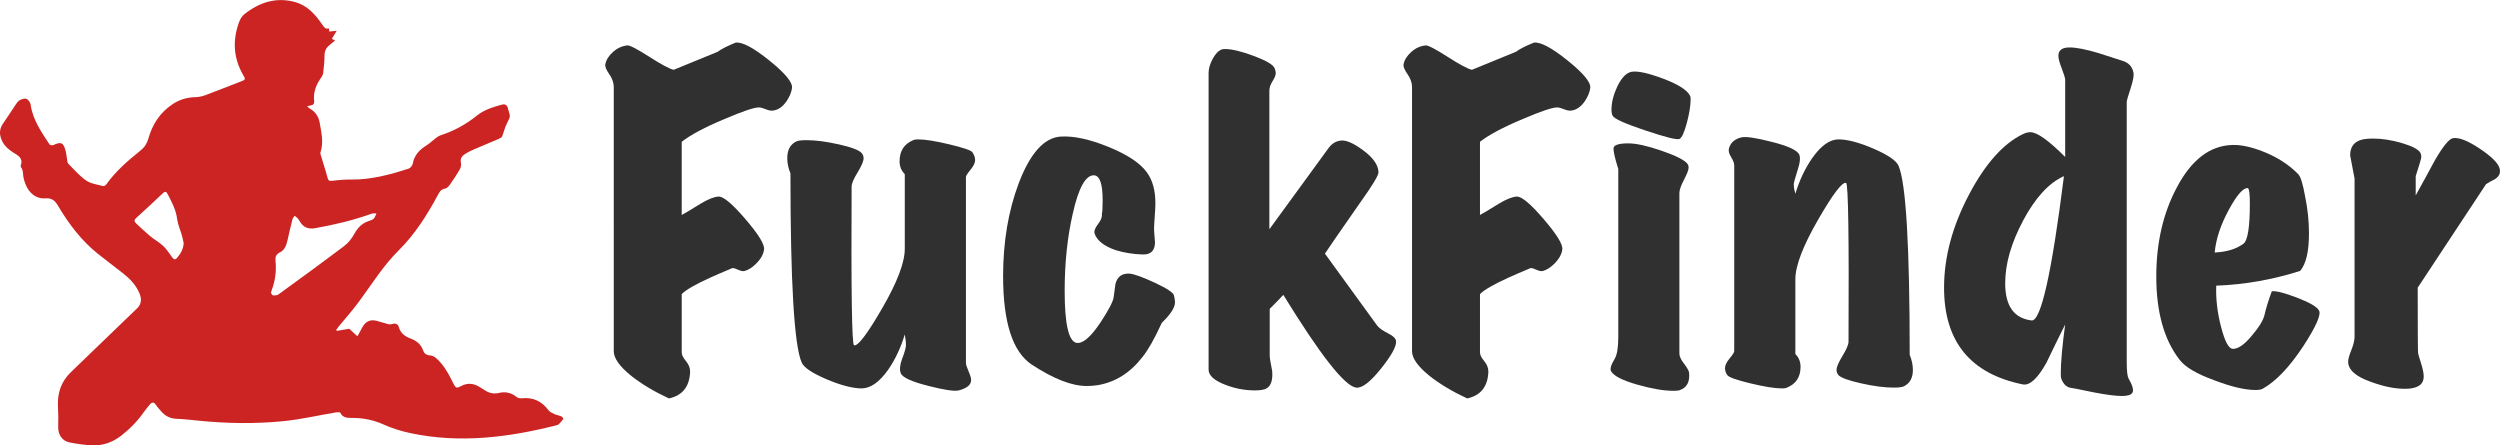
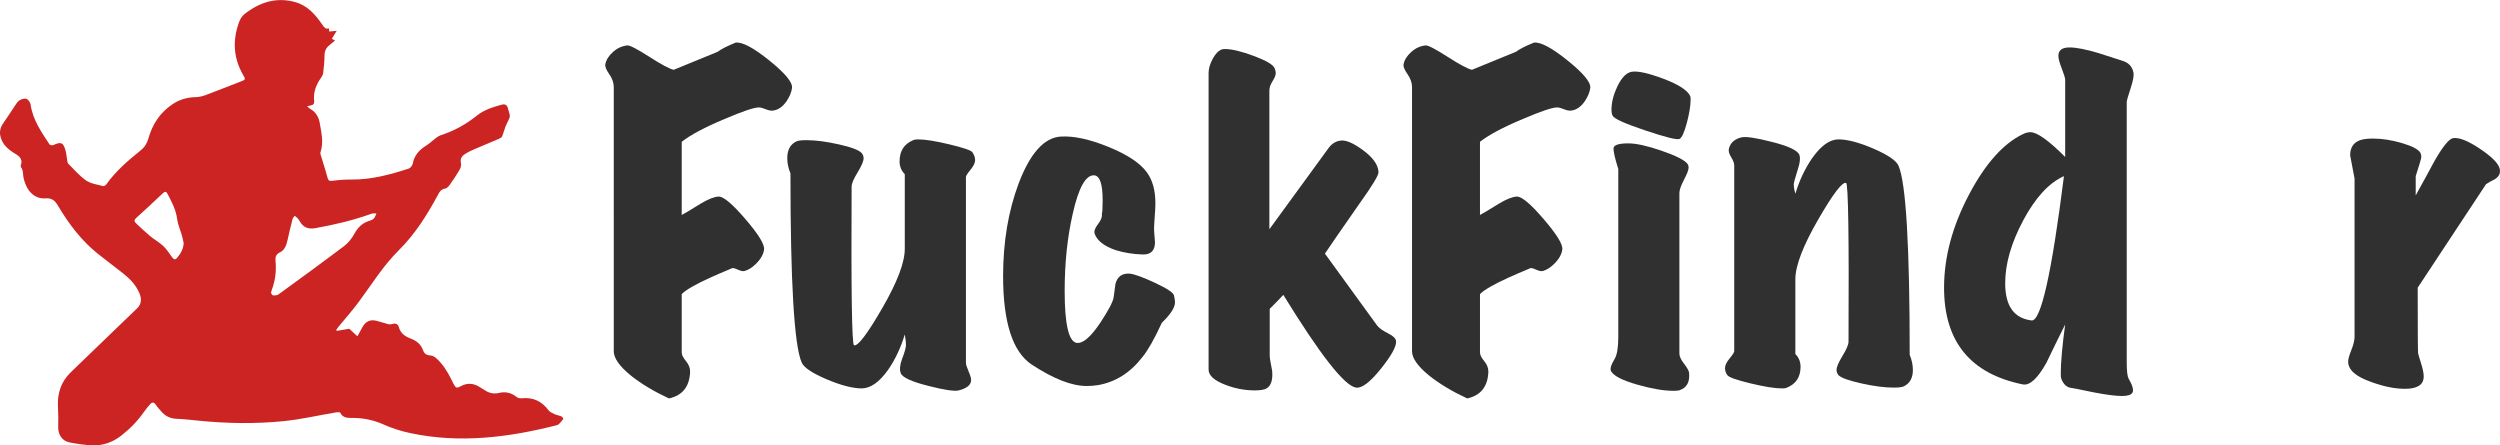
<svg xmlns="http://www.w3.org/2000/svg" id="Layer_2" viewBox="0 0 938.14 167.12">
  <defs>
    <style>.cls-1{fill:#303030;}.cls-1,.cls-2{stroke-width:0px;}.cls-2{fill:#cc2323;}</style>
  </defs>
  <g id="Layer_1-2">
    <path class="cls-2" d="M123.43,10.6c.04.43.08.76.13,1.23.78-.07,1.56-.15,2.79-.26-.71,1.16-1.24,2.02-1.83,2.98.25.13.61.33,1.21.65-.62.51-1.12.97-1.66,1.37-1.42,1.04-2.29,2.27-2.29,4.17,0,2.17-.25,4.34-.49,6.5-.07.62-.35,1.29-.72,1.8-1.91,2.68-3.09,5.54-2.68,8.91.11.9-.3,1.45-1.22,1.59-.38.06-.75.17-1.43.33.47.42.71.72,1.02.89,2.16,1.19,3.34,3.09,3.73,5.44.61,3.63,1.52,7.26.27,10.96-.13.37.06.88.18,1.31.81,2.7,1.72,5.38,2.43,8.11.29,1.11.62,1.43,1.82,1.27,2.4-.31,4.83-.51,7.24-.48,7.41.07,14.43-1.83,21.38-4.08.66-.21,1.43-1.11,1.55-1.8.58-3.22,2.51-5.29,5.18-6.93,1.23-.75,2.26-1.81,3.42-2.68.6-.45,1.24-.91,1.93-1.13,4.97-1.62,9.49-4.07,13.54-7.35,2.77-2.24,6.05-3.21,9.37-4.12,1.41-.39,2.13.27,2.4,1.77.12.67.46,1.31.58,1.98.08.43.03.94-.14,1.34-.44,1.05-1.03,2.04-1.45,3.1-.47,1.21-.76,2.5-1.26,3.7-.16.39-.71.7-1.14.89-3.16,1.36-6.34,2.67-9.5,4.03-.97.42-1.95.87-2.84,1.42-1.32.82-2.44,1.72-1.98,3.65.19.79-.11,1.87-.54,2.61-1.17,2.01-2.48,3.93-3.83,5.82-.39.54-1.06,1.11-1.68,1.21-1.48.24-2.02,1.25-2.63,2.4-4.04,7.51-8.54,14.66-14.67,20.74-5.81,5.76-10.11,12.75-14.96,19.31-2.4,3.25-5.11,6.27-7.67,9.41-.3.36-.55.76-.82,1.14l.21.36c1.52-.26,3.04-.51,4.69-.79.85.79,1.9,1.76,3.05,2.83.67-1.22,1.28-2.36,1.91-3.49,1.12-2,2.81-2.9,5.08-2.37,1.51.35,2.98.9,4.49,1.28.49.12,1.08.13,1.55-.02,1.26-.41,2.18-.05,2.52,1.17.65,2.3,2.28,3.48,4.37,4.25,2.23.83,3.95,2.17,4.77,4.55.41,1.2,1.36,1.77,2.7,1.83.68.03,1.45.39,1.98.85,2.54,2.18,4.28,4.97,5.77,7.92.32.63.6,1.28.94,1.91.83,1.55,1.21,1.7,2.73.85,2.3-1.28,4.55-1.16,6.78.14.79.46,1.56.94,2.32,1.44,1.61,1.04,3.28,1.39,5.2.94,2.38-.56,4.6-.12,6.57,1.49.48.39,1.32.59,1.95.52,4.22-.45,7.5,1.03,10.03,4.44.5.67,1.41,1.1,2.21,1.47.87.4,1.85.54,2.73.91.32.14.73.87.67.94-.75.84-1.45,2.09-2.4,2.33-18.13,4.6-36.41,6.93-54.99,2.98-3.4-.72-6.79-1.77-9.95-3.19-3.8-1.71-7.67-2.5-11.77-2.51-1.78,0-3.58.09-4.58-1.93-.13-.26-1.09-.24-1.63-.15-6.54,1.1-13.03,2.61-19.61,3.28-10.59,1.07-21.23.9-31.84-.16-2.77-.27-5.54-.61-8.32-.71-2.41-.08-4.29-1.01-5.81-2.8-.69-.81-1.44-1.58-2.02-2.46-.77-1.15-1.48-1.03-2.26-.09-.71.85-1.44,1.7-2.08,2.61-2.38,3.44-5.25,6.41-8.55,8.99-3.24,2.53-6.91,3.88-10.99,3.7-2.87-.13-5.74-.54-8.56-1.11-2.78-.56-4.28-3-4.19-5.88.08-2.56.04-5.13-.09-7.69-.25-4.99,1.23-9.28,4.84-12.77,7.82-7.56,15.67-15.1,23.5-22.65.33-.32.64-.65.99-.94,1.93-1.64,2.22-3.64,1.3-5.89-1.32-3.25-3.7-5.65-6.39-7.76-3.03-2.38-6.11-4.68-9.12-7.07-6.32-5.02-11.08-11.36-15.16-18.23-1.09-1.83-2.22-2.85-4.53-2.69-4.85.35-7.46-3.59-8.34-7.68-.29-1.34-.04-2.79-.95-4.01-.13-.18-.18-.52-.1-.73,1.02-2.74-1.15-3.72-2.81-4.78-2.21-1.42-3.98-3.09-4.72-5.69-.55-1.93-.23-3.64.96-5.3,1.55-2.17,2.94-4.45,4.44-6.66.48-.71.97-1.52,1.66-1.93.75-.44,1.89-.83,2.6-.56.71.28,1.46,1.34,1.57,2.15.8,5.73,4.04,10.28,7.07,14.93.19.3,1.09.44,1.47.27,2.85-1.34,3.73-1.01,4.57,2.06.34,1.25.41,2.57.64,3.85.07.38.14.84.39,1.09,2.19,2.16,4.2,4.59,6.7,6.3,1.79,1.22,4.23,1.51,6.42,2.1.32.09.94-.36,1.19-.72,3.52-4.91,8.03-8.83,12.7-12.56,1.53-1.22,2.51-2.68,3.04-4.57,1.48-5.29,4.31-9.67,8.93-12.8,2.63-1.78,5.51-2.67,8.71-2.73,1.28-.02,2.61-.32,3.81-.77,4.45-1.65,8.85-3.45,13.29-5.13,1.66-.63,1.8-.77.88-2.33-3.69-6.31-4.1-12.92-1.67-19.72.41-1.15,1.08-2.41,2-3.14,5.64-4.47,11.94-6.58,19.12-4.59,4.73,1.31,7.73,4.83,10.35,8.7.59.88,1.12,1.52,2.33,1.15ZM101.67,109.88c.2.27.44.92.74.95.68.07,1.55.04,2.06-.33,8.27-6.01,16.54-12.02,24.69-18.18,1.55-1.17,2.87-2.86,3.81-4.58,1.27-2.31,2.88-3.97,5.39-4.79.66-.22,1.42-.43,1.88-.9.5-.51.69-1.31,1.02-1.98-.65.05-1.35-.05-1.94.16-6.83,2.47-13.86,4.1-21,5.39-2.57.46-4.47-.23-5.79-2.49-.23-.39-.46-.8-.76-1.13-.35-.38-.79-.69-1.19-1.03-.29.44-.72.84-.84,1.32-.67,2.64-1.27,5.31-1.88,7.97-.42,1.83-1.04,3.58-2.83,4.45-1.44.7-1.78,1.72-1.64,3.19.36,3.67-.06,7.27-1.35,10.75-.12.33-.21.67-.39,1.24ZM68.92,91.2c-.22-.98-.4-1.97-.68-2.93-.59-2.04-1.51-4.02-1.77-6.1-.44-3.48-2.03-6.41-3.6-9.41-.48-.92-.94-1.02-1.72-.28-3.3,3.12-6.61,6.22-9.99,9.26-.81.73-.88,1.32-.17,2,1.75,1.65,3.49,3.32,5.33,4.85,1.59,1.32,3.45,2.32,4.95,3.73,1.3,1.23,2.28,2.81,3.35,4.27.63.86,1.17.98,1.9.1,1.32-1.6,2.32-3.31,2.4-5.5Z" />
    <path class="cls-1" d="M297.22,32.95c-.2,1.6-.9,3.3-2.1,5.1-1.5,2.1-3.2,3.25-5.1,3.45-.7.1-1.6-.07-2.7-.52-1.1-.45-1.95-.67-2.55-.67-1.8,0-6.1,1.45-12.9,4.35-7.4,3.1-12.75,5.95-16.05,8.55v27.45c.5-.2,2.85-1.6,7.05-4.2,2.8-1.7,5.05-2.6,6.75-2.7,1.8-.1,5.15,2.7,10.05,8.4,4.9,5.7,7.25,9.5,7.05,11.4-.2,1.8-1.2,3.6-3,5.4-1.4,1.4-2.8,2.3-4.2,2.7-.6.2-1.4.07-2.4-.38-1-.45-1.7-.68-2.1-.68-.3,0-.6.1-.9.3-2.9,1.2-5.45,2.3-7.65,3.3-5.5,2.5-9.05,4.55-10.65,6.15v21.9c0,.9.52,1.98,1.57,3.23,1.05,1.25,1.58,2.58,1.58,3.98-.2,5.6-2.85,8.95-7.95,10.05-5.6-2.6-10.35-5.45-14.25-8.55-4.3-3.5-6.45-6.55-6.45-9.15V32.65c0-1.6-.58-3.23-1.73-4.88-1.15-1.65-1.63-2.87-1.43-3.68.3-1.6,1.25-3.12,2.85-4.57,1.6-1.45,3.4-2.27,5.4-2.48.9-.1,3.65,1.33,8.25,4.27,4.6,2.95,7.65,4.58,9.15,4.88l16.5-6.75c1.3-1,3.55-2.15,6.75-3.45,2.5-.3,6.7,1.93,12.6,6.68,5.9,4.75,8.75,8.17,8.55,10.27Z" />
    <path class="cls-1" d="M364.87,57.1c.7,1,1.05,2,1.05,3s-.58,2.2-1.73,3.6c-1.15,1.4-1.72,2.3-1.72,2.7v69.75c0,.6.32,1.65.97,3.15.65,1.5.98,2.6.98,3.3,0,1.8-1.55,3.1-4.65,3.9-1.6.4-5.35-.15-11.25-1.65-6.4-1.6-9.9-3.2-10.5-4.8-.5-1.3-.35-3.05.45-5.25,1-2.6,1.5-4.4,1.5-5.4s-.15-2.3-.45-3.9c-1.5,5-3.6,9.45-6.3,13.35-3.3,4.6-6.6,6.9-9.9,6.9s-7.8-1.15-13.2-3.45-8.5-4.4-9.3-6.3c-2.8-6.4-4.2-30.05-4.2-70.95-.8-1.9-1.2-3.8-1.2-5.7,0-3.1,1.15-5.2,3.45-6.3.7-.3,1.95-.45,3.75-.45,3.4,0,7.45.52,12.15,1.58,4.7,1.05,7.55,2.13,8.55,3.23.5.6.75,1.25.75,1.95,0,1.1-.75,2.88-2.25,5.33-1.5,2.45-2.25,4.23-2.25,5.32-.2,39.4.1,59.25.9,59.55,1.4.5,4.92-4.12,10.57-13.88,5.65-9.75,8.48-17.18,8.48-22.27v-28.05c-1.3-1.3-1.95-2.9-1.95-4.8,0-3.9,1.7-6.55,5.1-7.95.4-.2,1-.3,1.8-.3,2.7,0,6.65.63,11.85,1.88,5.2,1.25,8.05,2.23,8.55,2.92Z" />
    <path class="cls-1" d="M440.92,113.5c0,1.9-1.65,4.45-4.95,7.65-2.7,5.9-5.1,10.15-7.2,12.75-4.6,6-10.25,9.55-16.95,10.65-1.4.2-2.75.3-4.05.3-5.6,0-12.5-2.7-20.7-8.1-7.1-4.8-10.65-15.85-10.65-33.15,0-12.8,1.95-24.4,5.85-34.8,4.3-11.3,9.55-17.15,15.75-17.55,4.9-.3,10.9,1,18,3.9,7.1,2.9,11.9,6.1,14.4,9.6,2.1,2.9,3.15,6.75,3.15,11.55,0,1.3-.1,3.18-.3,5.62-.2,2.45-.25,4.18-.15,5.17.2,2.7.3,3.95.3,3.75,0,3.2-1.55,4.75-4.65,4.65-3.6-.1-7-.65-10.2-1.65-4.3-1.5-6.9-3.55-7.8-6.15-.3-.9.12-2.1,1.27-3.6,1.15-1.5,1.62-2.75,1.43-3.75.2-.7.3-2.45.3-5.25,0-6-1.05-9.1-3.15-9.3-3.2-.2-5.9,4.65-8.1,14.55-2,8.8-3,18.4-3,28.8,0,12.3,1.45,18.8,4.35,19.5,2.3.5,5.3-2,9-7.5,3.1-4.7,4.77-7.88,5.02-9.53.25-1.65.47-3.32.68-5.02.7-2.8,2.5-4.1,5.4-3.9,1.8.2,4.95,1.35,9.45,3.45,4.5,2.1,6.87,3.67,7.12,4.72.25,1.05.38,1.93.38,2.62Z" />
    <path class="cls-1" d="M523.87,128.05c.2,1.9-1.7,5.35-5.7,10.35-4,5-7.1,7.35-9.3,7.05-4.3-.6-13.4-12.2-27.3-34.8-1,1.1-2.7,2.85-5.1,5.25v17.7c0,.5.12,1.4.38,2.7.25,1.3.42,2.25.53,2.85.3,3.4-.4,5.6-2.1,6.6-.9.5-2.35.75-4.35.75-3.8,0-7.5-.7-11.1-2.1-4.2-1.6-6.3-3.5-6.3-5.7V27.4c0-1.6.5-3.35,1.5-5.25,1-1.9,2.15-3.1,3.45-3.6.3-.1.7-.15,1.2-.15,2.6,0,6.23.88,10.88,2.62,4.65,1.75,7.22,3.28,7.73,4.57.3.7.45,1.3.45,1.8,0,.8-.4,1.83-1.2,3.07-.8,1.25-1.2,2.43-1.2,3.52v52.05l22.2-30.45c1.3-1.8,2.95-2.75,4.95-2.85,1.9-.1,4.55,1.1,7.95,3.6,3.8,2.8,5.75,5.55,5.85,8.25.1,1.1-2.25,5-7.05,11.7-7.4,10.6-11.75,16.9-13.05,18.9l19.5,26.85c.7,1,2.15,2.05,4.35,3.15,1.8.9,2.75,1.85,2.85,2.85Z" />
    <path class="cls-1" d="M596.77,32.95c-.2,1.6-.9,3.3-2.1,5.1-1.5,2.1-3.2,3.25-5.1,3.45-.7.1-1.6-.07-2.7-.52-1.1-.45-1.95-.67-2.55-.67-1.8,0-6.1,1.45-12.9,4.35-7.4,3.1-12.75,5.95-16.05,8.55v27.45c.5-.2,2.85-1.6,7.05-4.2,2.8-1.7,5.05-2.6,6.75-2.7,1.8-.1,5.15,2.7,10.05,8.4,4.9,5.7,7.25,9.5,7.05,11.4-.2,1.8-1.2,3.6-3,5.4-1.4,1.4-2.8,2.3-4.2,2.7-.6.2-1.4.07-2.4-.38-1-.45-1.7-.68-2.1-.68-.3,0-.6.1-.9.3-2.9,1.2-5.45,2.3-7.65,3.3-5.5,2.5-9.05,4.55-10.65,6.15v21.9c0,.9.52,1.98,1.57,3.23,1.05,1.25,1.58,2.58,1.58,3.98-.2,5.6-2.85,8.95-7.95,10.05-5.6-2.6-10.35-5.45-14.25-8.55-4.3-3.5-6.45-6.55-6.45-9.15V32.65c0-1.6-.58-3.23-1.73-4.88-1.15-1.65-1.63-2.87-1.43-3.68.3-1.6,1.25-3.12,2.85-4.57,1.6-1.45,3.4-2.27,5.4-2.48.9-.1,3.65,1.33,8.25,4.27,4.6,2.95,7.65,4.58,9.15,4.88l16.5-6.75c1.3-1,3.55-2.15,6.75-3.45,2.5-.3,6.7,1.93,12.6,6.68,5.9,4.75,8.75,8.17,8.55,10.27Z" />
    <path class="cls-1" d="M633.82,139.75c.4,3.6-.85,5.85-3.75,6.75-.5.1-1.2.15-2.1.15-3.6,0-8.05-.75-13.35-2.25-5.7-1.6-9.05-3.3-10.05-5.1-.5-.8-.05-2.35,1.35-4.65.9-1.5,1.35-4.25,1.35-8.25v-63c-1.2-3.8-1.8-6.35-1.8-7.65s1.85-1.95,5.55-1.95c3,0,7.17.93,12.52,2.77,5.35,1.85,8.57,3.48,9.67,4.88.3.4.45.9.45,1.5,0,.8-.58,2.3-1.73,4.5-1.15,2.2-1.73,3.85-1.73,4.95v60.3c0,1,.57,2.25,1.73,3.75,1.15,1.5,1.77,2.6,1.88,3.3ZM634.27,36.1c.1.2.15.6.15,1.2,0,2.2-.45,5.05-1.35,8.55-1,3.8-1.95,5.9-2.85,6.3-1,.4-5.3-.68-12.9-3.23-7.6-2.55-11.65-4.37-12.15-5.48-.3-.5-.45-1.25-.45-2.25,0-2.7.7-5.55,2.1-8.55,1.6-3.4,3.4-5.3,5.4-5.7,2.3-.4,6.3.48,12,2.62,5.7,2.15,9.05,4.33,10.05,6.52Z" />
    <path class="cls-1" d="M716.62,133.15c.8,1.9,1.2,3.8,1.2,5.7,0,3-1.15,5.05-3.45,6.15-.7.3-1.95.45-3.75.45-3.4,0-7.45-.52-12.15-1.58-4.7-1.05-7.55-2.08-8.55-3.07-.5-.6-.75-1.25-.75-1.95,0-1.1.75-2.87,2.25-5.32,1.5-2.45,2.25-4.22,2.25-5.33.2-39.4-.1-59.25-.9-59.55-1.4-.5-4.85,4-10.35,13.5-5.8,10-8.7,17.55-8.7,22.65v28.05c1.3,1.3,1.95,2.9,1.95,4.8,0,3.8-1.7,6.4-5.1,7.8-.4.2-1,.3-1.8.3-2.7,0-6.65-.63-11.85-1.88-5.2-1.25-8.1-2.27-8.7-3.07-.6-.8-.9-1.7-.9-2.7s.57-2.2,1.73-3.6c1.15-1.4,1.73-2.3,1.73-2.7V62.05c0-.8-.4-1.85-1.2-3.15-.8-1.3-1.05-2.4-.75-3.3.6-2.1,2.15-3.45,4.65-4.05,1.6-.4,5.35.15,11.25,1.65,6.4,1.6,9.9,3.25,10.5,4.95.4,1.1.25,2.75-.45,4.95-1.1,3.5-1.65,5.5-1.65,6,0,1.1.2,2.3.6,3.6,1.5-5,3.6-9.45,6.3-13.35,3.3-4.7,6.6-7.05,9.9-7.05s7.8,1.18,13.2,3.52c5.4,2.35,8.5,4.48,9.3,6.38,2.8,6.4,4.2,30.05,4.2,70.95Z" />
    <path class="cls-1" d="M800.61,27.4c.2,1-.18,2.95-1.12,5.85-.95,2.9-1.42,4.55-1.42,4.95v97.8c0,3.3.25,5.35.75,6.15,1.5,2.6,1.95,4.35,1.35,5.25-.5.8-1.8,1.2-3.9,1.2-2.3,0-5.8-.45-10.5-1.35-5.3-1.1-8.1-1.65-8.4-1.65-1.8-.2-3.1-1.4-3.9-3.6-.1-.2-.15-.85-.15-1.95,0-4.1.55-10.2,1.65-18.3-2.4,4.8-4.75,9.6-7.05,14.4-3.3,5.9-6.25,8.6-8.85,8.1-19.7-4-29.55-16.1-29.55-36.3,0-11.5,3.15-23.2,9.45-35.1,6.1-11.5,12.8-19,20.1-22.5,1-.5,1.95-.75,2.85-.75,2.5,0,6.85,3.1,13.05,9.3v-29.1c-.1-.8-.55-2.22-1.35-4.27-.8-2.05-1.2-3.57-1.2-4.58,0-2.1,1.4-3.15,4.2-3.15,2.5,0,6.1.7,10.8,2.1,3,1,5.95,1.95,8.85,2.85,2.5.7,3.95,2.25,4.35,4.65ZM774.51,66.1c-5.6,2.5-10.68,8-15.23,16.5-4.55,8.5-6.82,16.4-6.82,23.7,0,8.5,3.3,13.15,9.9,13.95,3.5.4,7.55-17.65,12.15-54.15Z" />
-     <path class="cls-1" d="M870.21,116.5c.9,1.5-1.05,5.95-5.85,13.35-5.2,7.9-10.3,13.25-15.3,16.05-.6.3-1.5.45-2.7.45-3.9,0-9-1.2-15.3-3.6-6.7-2.4-11.1-5-13.2-7.8-5.8-7.5-8.7-17.9-8.7-31.2,0-12.6,2.55-23.7,7.65-33.3,5.5-10.5,12.5-15.85,21-16.05,3.1-.1,6.85.7,11.25,2.4,5.4,2.1,9.85,4.95,13.35,8.55.9.9,1.75,3.6,2.55,8.1,1,4.8,1.5,9.5,1.5,14.1,0,6.8-1.1,11.5-3.3,14.1-10.3,3.3-20.8,5.15-31.5,5.55-.2,4.9.4,10.05,1.8,15.45,1.4,5.4,2.85,8.15,4.35,8.25,2,.1,4.4-1.55,7.2-4.95,2.5-2.9,4.05-5.35,4.65-7.35.7-3,1.65-6.1,2.85-9.3,1.6-.2,4.75.6,9.45,2.4,4.7,1.8,7.45,3.4,8.25,4.8ZM843.51,70.6c-1.7-.2-4.08,2.5-7.12,8.1-3.05,5.6-4.83,10.95-5.32,16.05,4.5-.2,8.1-1.3,10.8-3.3,1.6-1.2,2.4-6.2,2.4-15,0-3.7-.25-5.65-.75-5.85Z" />
    <path class="cls-1" d="M938.01,63.25c.4,1.6-.15,2.9-1.65,3.9-1.2.6-2.35,1.25-3.45,1.95-6.3,9.6-14.85,22.55-25.65,38.85,0,15.9.05,24.1.15,24.6.1.5.47,1.78,1.12,3.82.65,2.05.98,3.68.98,4.88,0,1.9-.85,3.2-2.55,3.9-1.1.5-2.6.75-4.5.75-3.8,0-8-.85-12.6-2.55-5.8-2-8.7-4.55-8.7-7.65,0-.9.4-2.35,1.2-4.35.8-2,1.2-3.65,1.2-4.95v-59.4c-1.1-5.6-1.65-8.5-1.65-8.7,0-3.1,1.4-5.05,4.2-5.85,1.2-.3,2.65-.45,4.35-.45,3.5,0,7.17.58,11.02,1.73,3.85,1.15,6.12,2.38,6.83,3.68.2.4.3.9.3,1.5,0,.5-.7,2.9-2.1,7.2v7.2c2.4-4.3,4.75-8.6,7.05-12.9,3.1-5.4,5.4-8.25,6.9-8.55,2.2-.4,5.55.9,10.05,3.9s7,5.5,7.5,7.5Z" />
  </g>
</svg>